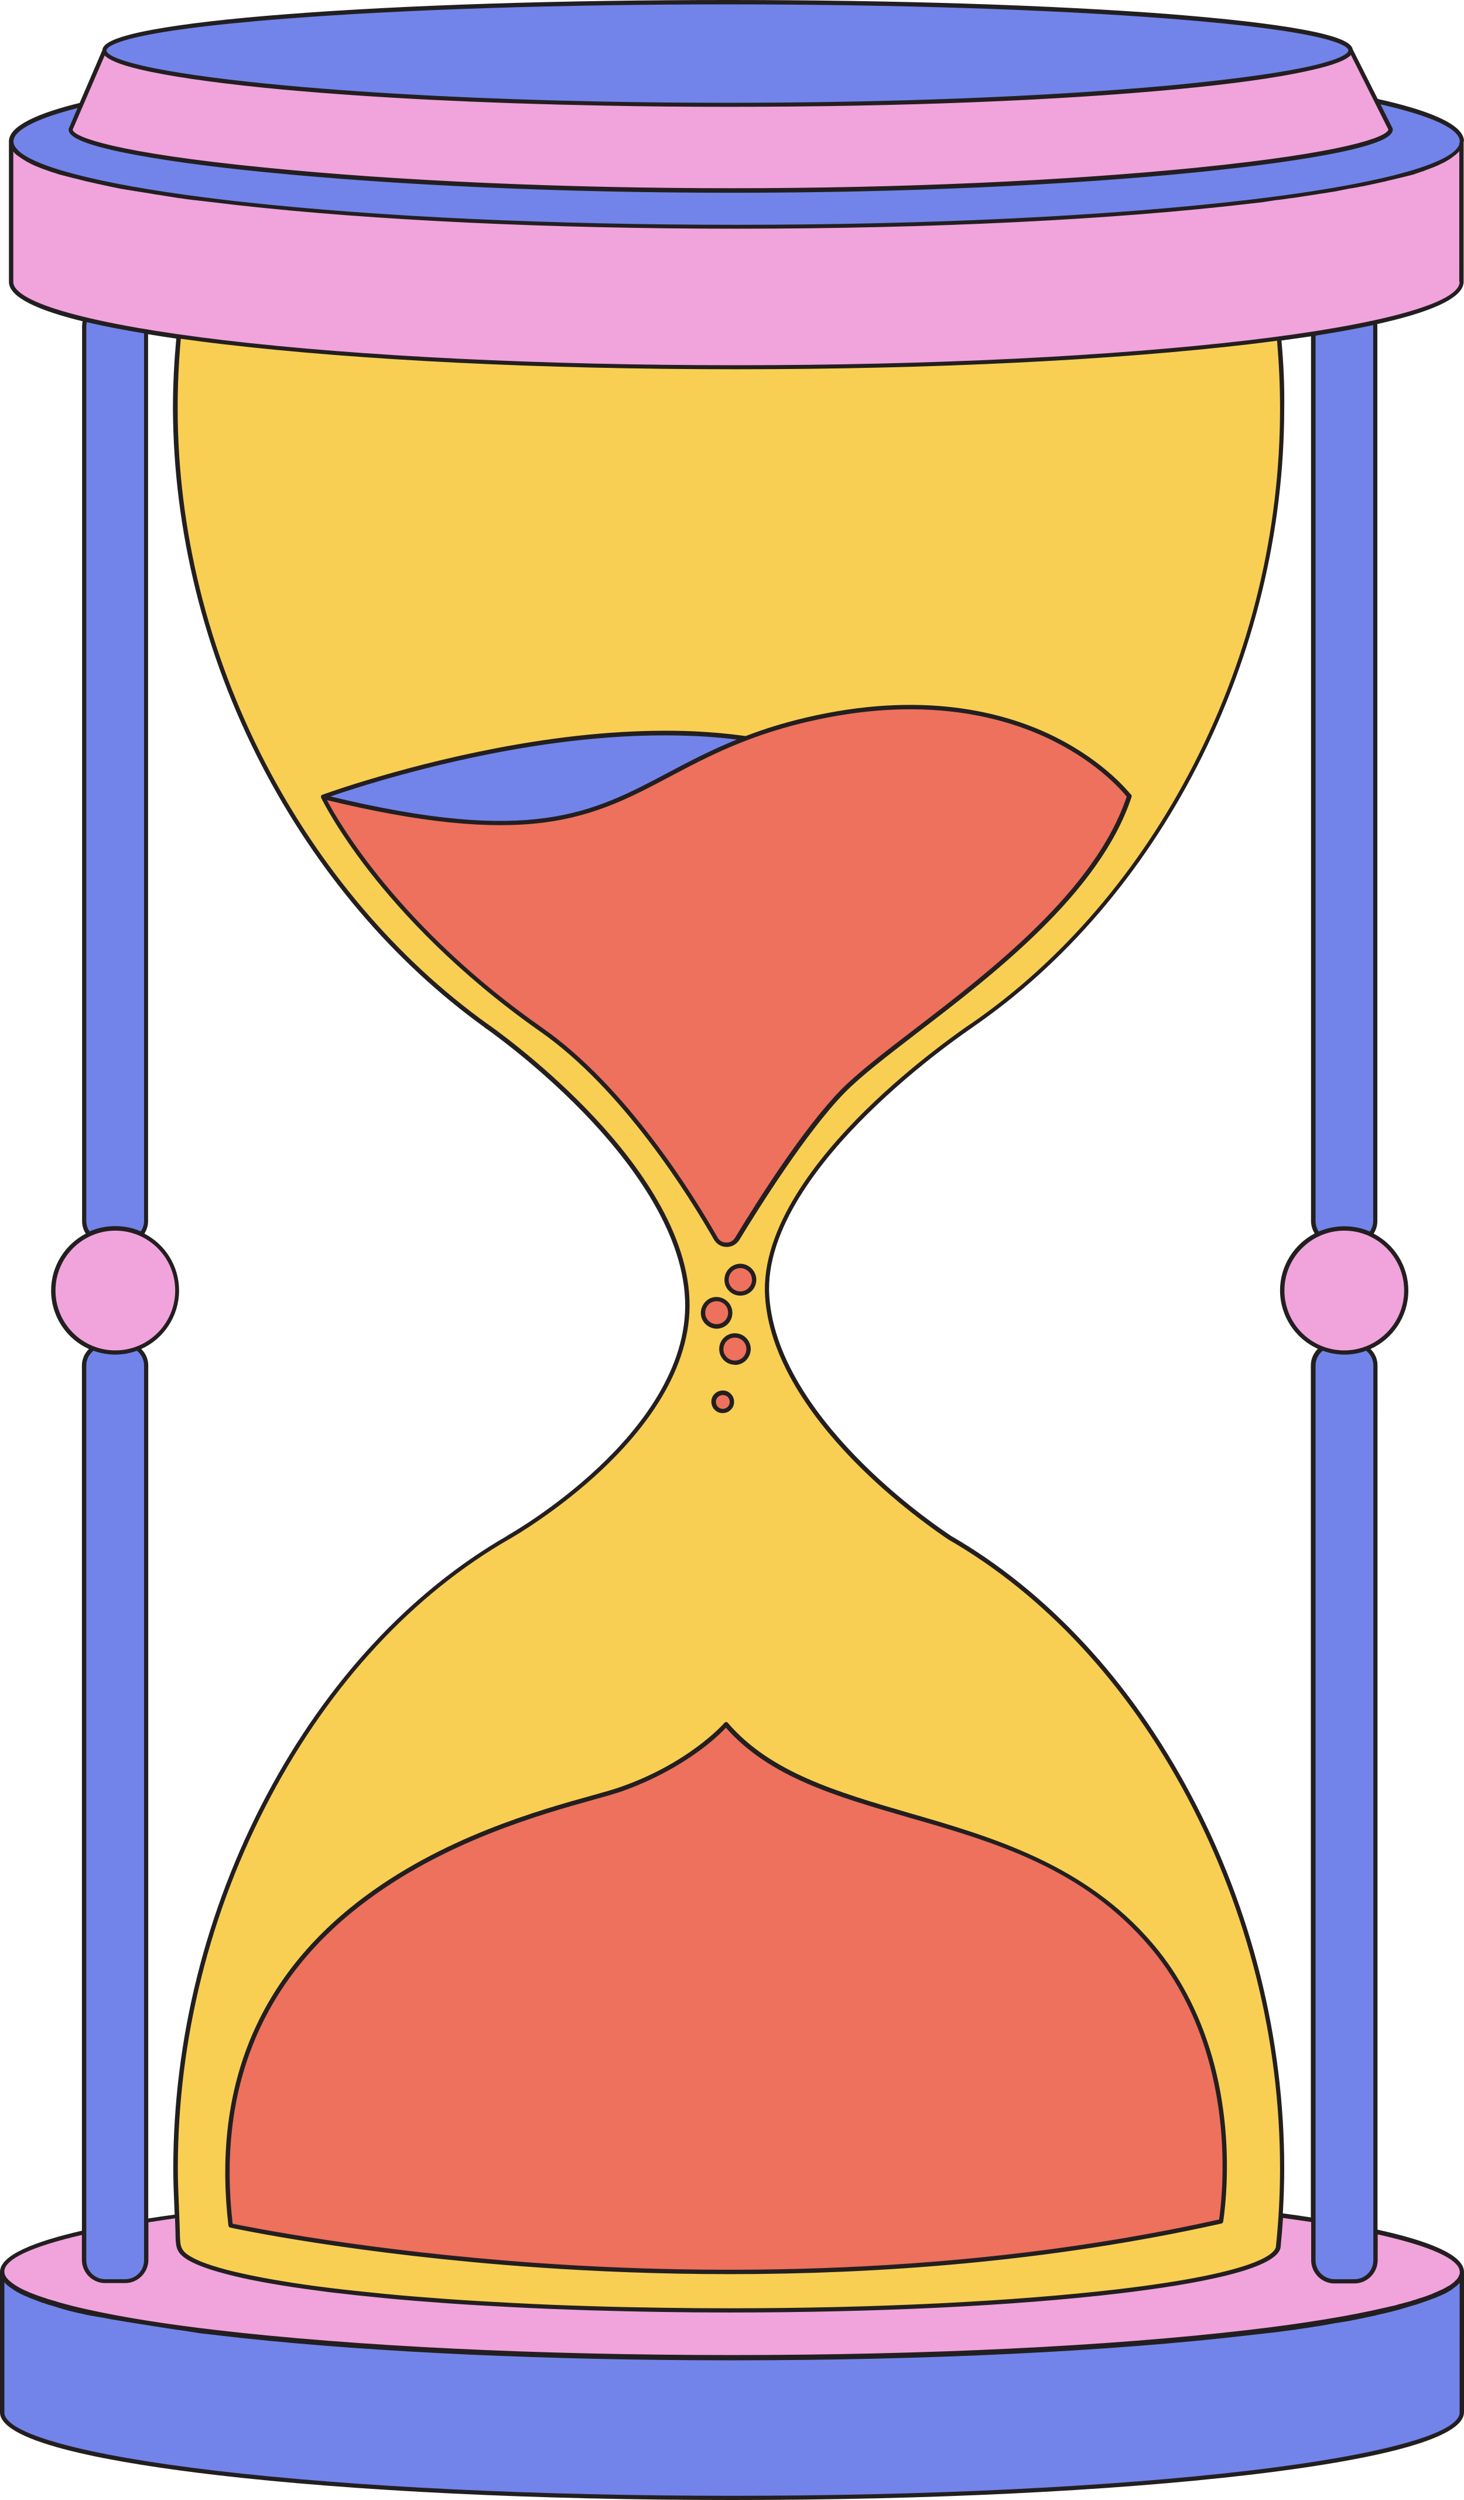
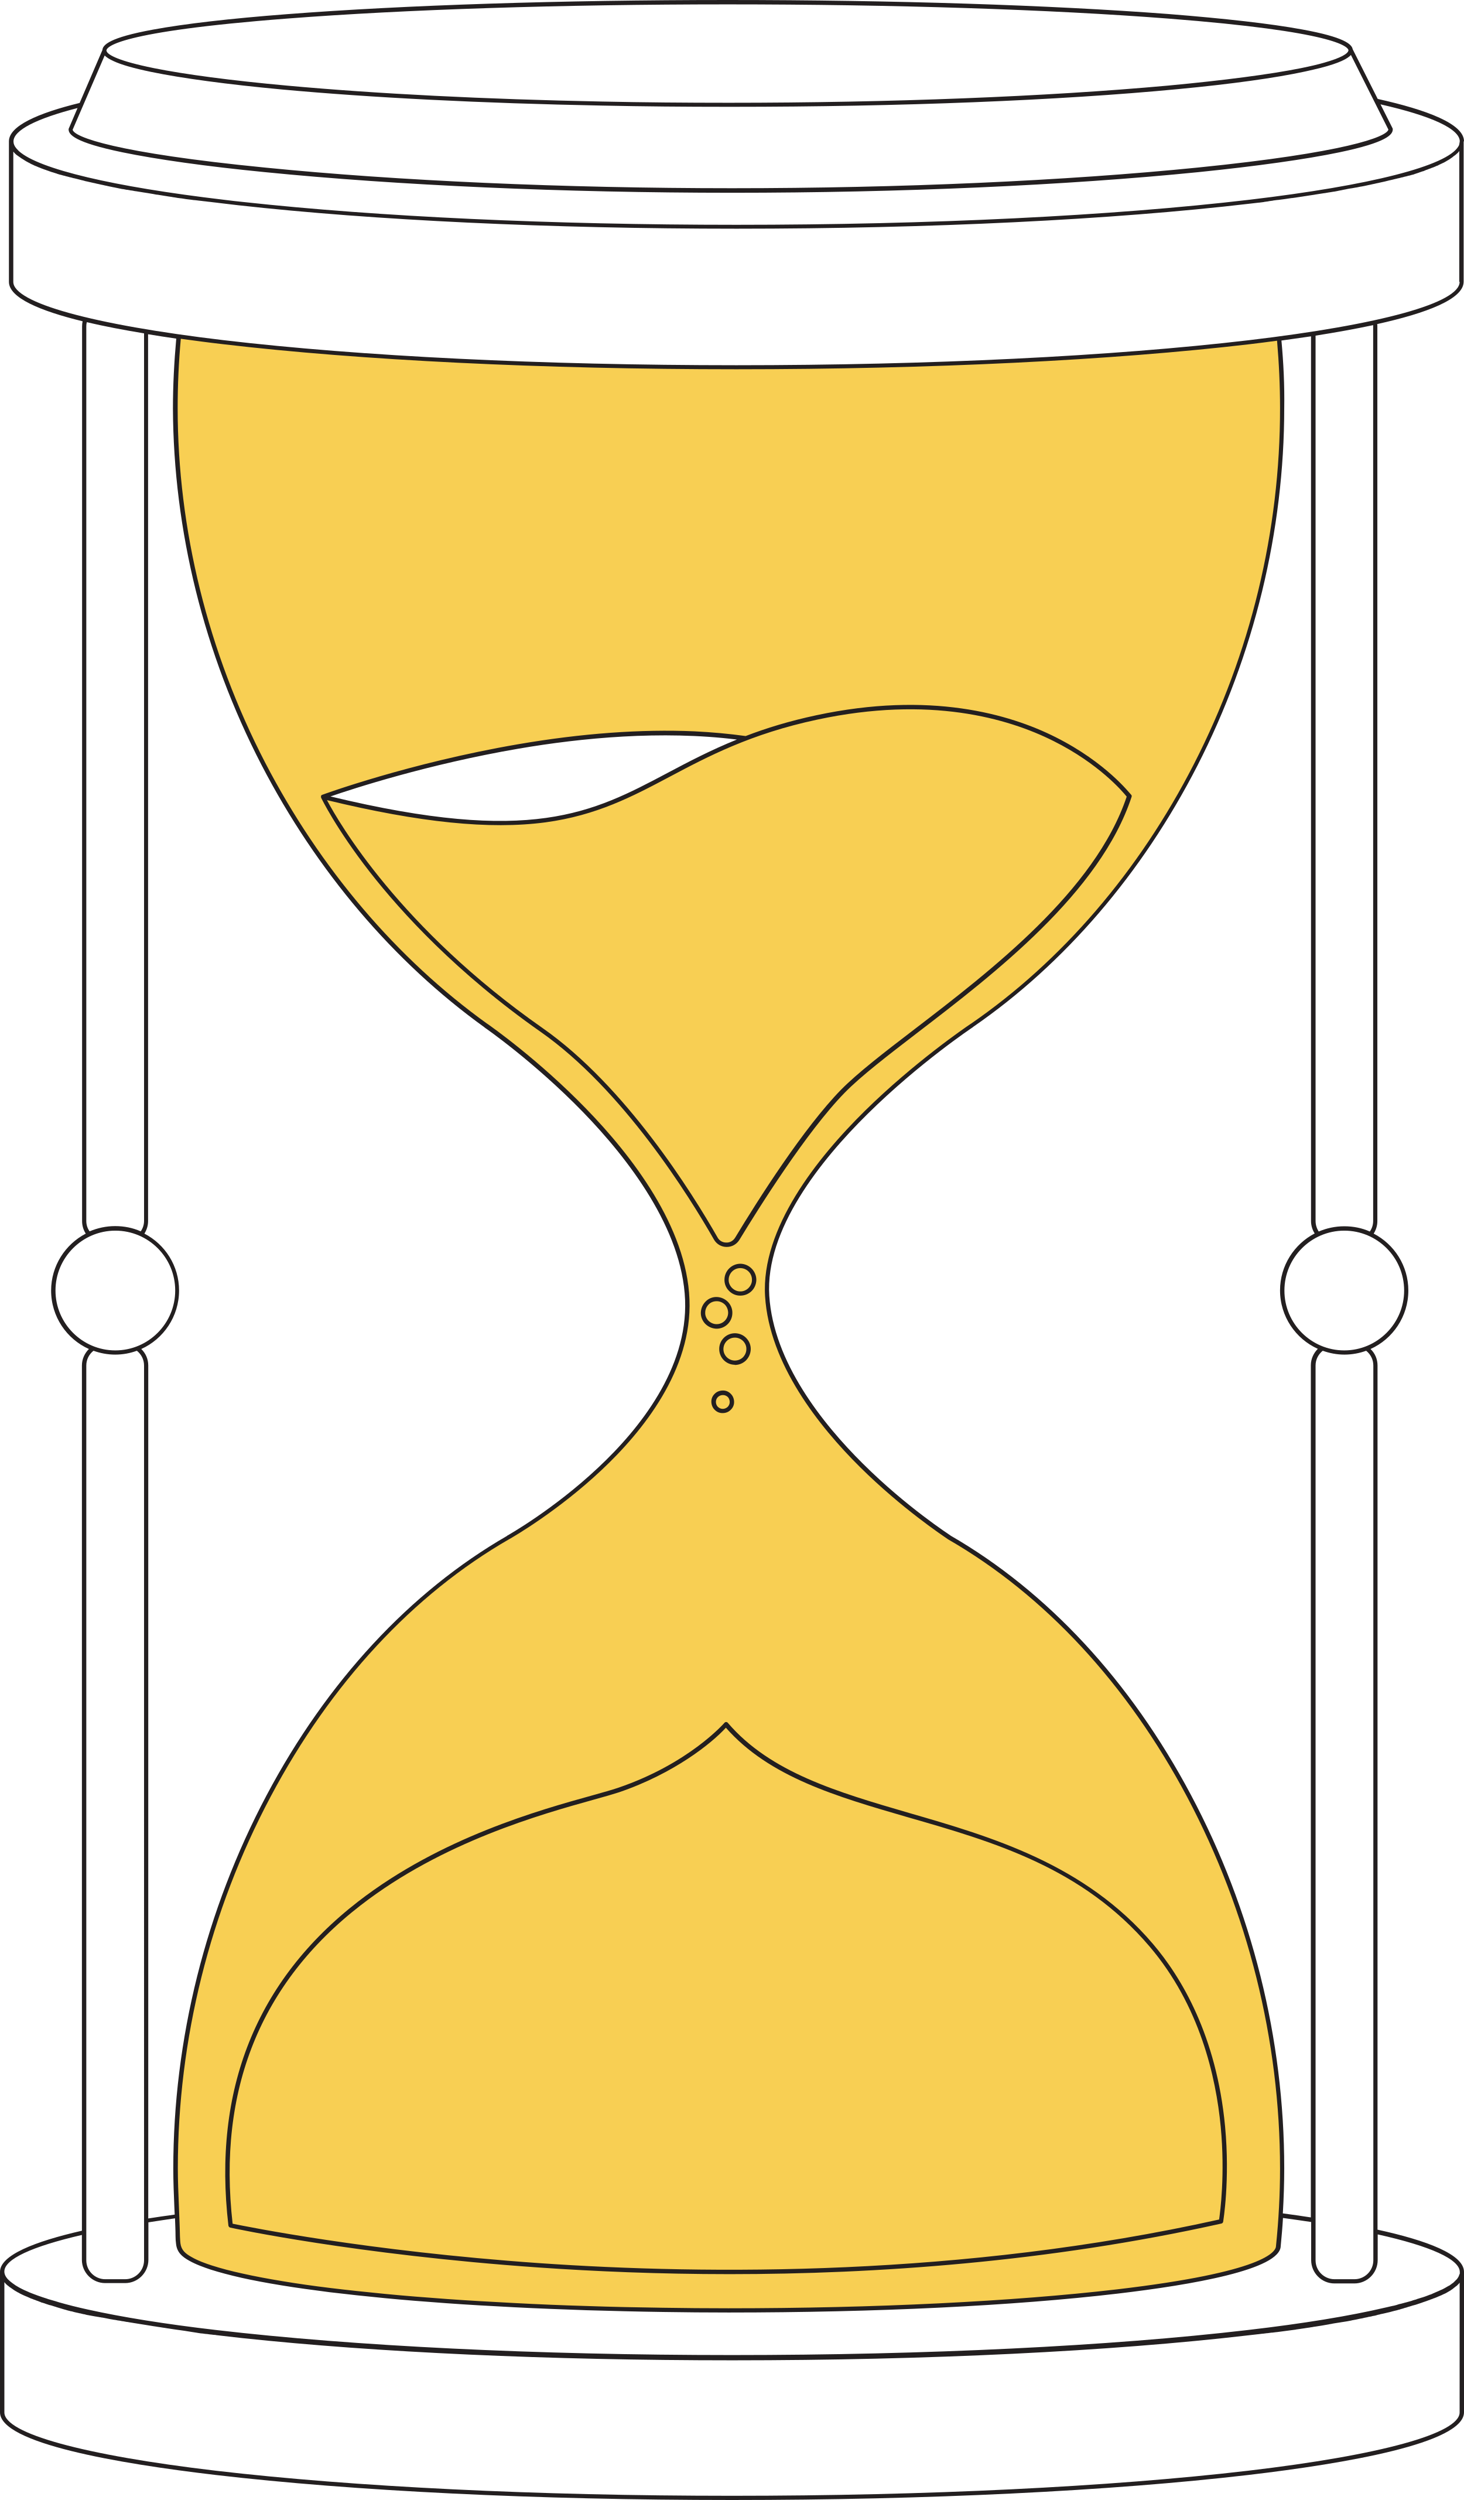
<svg xmlns="http://www.w3.org/2000/svg" height="1427.9" preserveAspectRatio="xMidYMid meet" version="1.0" viewBox="-0.0 0.0 836.4 1427.9" width="836.4" zoomAndPan="magnify">
  <g id="change1_1">
-     <path d="M771.7,28.7c0,15.2-159.4,31.1-356,31.1s-356-15.9-356-31.1c0-15.2,159.4-27.5,356-27.5 S771.7,13.6,771.7,28.7z M786.3,57.7l8.1,16.2c0,15.2-168,35-376.3,35c-208.3,0-377.9-19.8-377.9-35l6.1-14.1 c-25.6,6.4-40,13.5-40,21c0,27,185.5,48.9,414.4,48.9s414.4-21.9,414.4-48.9C835.2,72.4,817.5,64.6,786.3,57.7z M418.2,1346.5 c-230.3,0-417-21.9-417-48.9l0,0l0,0v80.2c0,27,186.7,48.9,417,48.9c230.3,0,417-21.9,417-48.9v-80.2 C835.2,1324.7,648.5,1346.5,418.2,1346.5z M71.5,1303H60.1c-6.6,0-12-5.4-12-12V779.9c0-6.6,5.4-12,12-12h11.4c6.6,0,12,5.4,12,12 V1291C83.6,1297.6,78.2,1303,71.5,1303z M773.8,1303h-11.4c-6.6,0-12-5.4-12-12V779.9c0-6.6,5.4-12,12-12h11.4c6.6,0,12,5.4,12,12 V1291C785.8,1297.6,780.4,1303,773.8,1303z M184.4,455.2L184.4,455.2c0,0,132.1-49,241.7-33.4C352.4,450,338.8,493.2,184.4,455.2 L184.4,455.2z M83.6,189.4v508c0,6.6-5.4,12-12,12H60.1c-6.6,0-12-5.4-12-12V186.3c0-1.3,0.2-2.6,0.6-3.8 C58.8,184.9,70.4,187.2,83.6,189.4z M785.6,184.2c0.1,0.7,0.2,1.4,0.2,2.2v511.1c0,6.6-5.4,12-12,12h-11.4c-6.6,0-12-5.4-12-12 V190.6C763.4,188.6,775.3,186.4,785.6,184.2z" fill="#7284EA" />
-   </g>
+     </g>
  <g id="change2_1">
    <path d="M732.7,233.2c0-13.4-0.6-26.7-1.9-39.8c-75.9,10.1-186.7,16.4-310,16.4c-128,0-242.5-6.8-318.5-17.6 c-1.3,13.4-2,27.1-2,40.9c0,145.3,74.7,279,177.3,352.7h0c0,0,111.9,76.9,115.1,156.6c3,76.8-102.2,135.8-102.2,135.8h0 c-111.9,64.4-190.1,209.4-190.1,360.5c0,14.3,0.7,28.4,2.1,42.3c-0.3,0.6-0.4,1.2-0.4,1.9c0,20.3,140.7,36.8,314.2,36.8 c173.5,0,314.2-16.5,314.2-36.8c1.5-14.5,2.3-29.2,2.3-44.2c0-151.1-78.2-296-190.1-360.5h0c0,0-99.4-63.9-104.1-137.8 c-4.7-73.9,116.9-154.5,116.9-154.5h0C659.9,513.9,732.7,378.4,732.7,233.2z M184.4,455.2L184.4,455.2c0,0,132.1-49,241.7-33.4 C352.4,450,338.8,493.2,184.4,455.2z" fill="#F8CF53" />
  </g>
  <g id="change3_1">
-     <path d="M466.8,409.8c107.2-23,161.9,26.8,175.1,41.2c2,2.2,2.7,5.4,1.6,8.2c-27.4,73.4-129.3,130.5-162.1,164 c-21.2,21.7-47.2,62.7-59.6,83c-3.2,5.2-10.8,5.1-13.8-0.2c-14.7-25.5-52.3-85.3-98.7-117.8c-92.6-64.8-124.9-133.1-124.9-133.1 C363.4,499.2,353.1,434.2,466.8,409.8z M131.8,1271.1c0,0,280.8,61.4,565.8-2.3c0,0,16.1-91.9-39.8-157.7 c-71.8-84.4-189.8-64-242.9-126.2c0,0-20.1,23.5-61.6,37.6C317.3,1034.6,108.4,1071.4,131.8,1271.1z M423.1,723.1 c-4.4-0.1-8,3.4-8.1,7.7c-0.1,4.4,3.4,8,7.7,8.1c4.4,0.1,8-3.4,8.1-7.7C430.9,726.8,427.5,723.2,423.1,723.1z M409.6,742 c-4.3-0.1-7.9,3.3-8,7.6c-0.1,4.3,3.3,7.9,7.6,8c4.3,0.1,7.9-3.3,8-7.6C417.3,745.7,413.9,742.1,409.6,742z M420,762.8 c-4.3-0.1-7.9,3.3-8,7.6c-0.1,4.3,3.3,7.9,7.6,8c4.3,0.1,7.9-3.3,8-7.6C427.7,766.5,424.3,762.9,420,762.8z M413,795.5 c-2.9-0.1-5.3,2.2-5.4,5.1c-0.1,2.9,2.2,5.3,5.1,5.4c2.9,0.1,5.3-2.2,5.4-5.1C418.2,797.9,415.9,795.5,413,795.5z" fill="#ED715C" />
-   </g>
+     </g>
  <g id="change4_1">
-     <path d="M771.7,28.5l22.8,45.3c0,15.2-168,35-376.3,35c-208.3,0-377.9-19.8-377.9-35l19.4-45.1 c0.7,14.9,150.2,31.1,358.5,31.1C626.4,59.8,771.2,43.4,771.7,28.5z M785.8,1274.6v16.4c0,6.6-5.4,12-12,12h-11.4 c-6.6,0-12-5.4-12-12v-22.9c-5.9-0.9-12.1-1.8-18.5-2.7c-0.4,5.8-0.8,11.6-1.4,17.4c0,20.3-140.7,36.8-314.2,36.8 c-173.5,0-314.2-16.5-314.2-36.8c0-0.6,0.1-1.2,0.4-1.9c-0.5-5-0.9-10-1.2-15.1c-6.1,0.8-12,1.7-17.7,2.6v22.5c0,6.6-5.4,12-12,12 H60.1c-6.6,0-12-5.4-12-12v-15.9c-29.9,6.7-46.8,14.4-46.8,22.5c0,27,186.7,48.9,417,48.9s417-21.9,417-48.9 C835.2,1289.3,817.3,1281.5,785.8,1274.6z M420.8,129.6c-228.9,0-414.4-21.9-414.4-48.9l0,0l0,0V161c0,27,185.5,48.9,414.4,48.9 c228.9,0,414.4-21.9,414.4-48.9V80.8C835.2,107.7,649.6,129.6,420.8,129.6z M65.8,701.6c-19.6,0-35.4,15.9-35.4,35.4 c0,19.6,15.9,35.4,35.4,35.4s35.4-15.9,35.4-35.4C101.2,717.5,85.4,701.6,65.8,701.6z M768.1,701.6c-19.6,0-35.4,15.9-35.4,35.4 c0,19.6,15.9,35.4,35.4,35.4c19.6,0,35.4-15.9,35.4-35.4C803.5,717.5,787.6,701.6,768.1,701.6z" fill="#F1A3DC" />
-   </g>
+     </g>
  <g id="change5_1">
    <path d="M603.2,421.1c-26.6-13.4-72-26.4-136.7-12.6c-15.5,3.3-28.8,7.4-40.5,11.9c-9.4-1.3-19.1-2.2-29.3-2.7 c-30.3-1.3-64.2,1.1-100.8,7.4C233.6,435.8,184.5,453.8,184,454c-0.1,0-0.1,0.1-0.2,0.1c0,0-0.1,0-0.1,0.1c-0.1,0.1-0.2,0.1-0.2,0.2 c0,0,0,0,0,0c0,0,0,0,0,0.1c-0.1,0.1-0.1,0.1-0.1,0.2c0,0,0,0.1,0,0.1c0,0.1,0,0.1,0,0.2c0,0,0,0,0,0c0,0,0,0.1,0,0.1 c0,0.1,0,0.1,0,0.2c0,0,0,0.1,0,0.1c0,0.1,0,0.1,0.1,0.2c0,0,0,0,0,0.1c0.1,0.2,8.4,17.5,27.9,42.5c18,23,49.5,57.5,97.4,91.1 c47,32.9,85,94,99.1,118.7c1.5,2.6,4.2,4.2,7.2,4.2c0,0,0.1,0,0.1,0c3,0,5.6-1.5,7.2-4c10.8-17.8,38.3-61.7,60.2-84.1 c9.3-9.5,24.3-21,41.6-34.3c44-33.7,104.3-80,122.3-134.7c0.1-0.4,0.1-0.8-0.2-1.1C645.5,453.3,632.2,435.7,603.2,421.1z M296.3,427.6c36.2-6.2,81.6-10.5,124.7-5.2c-15.1,6.1-27.8,12.8-39.5,19c-43.4,23-77.8,41.2-192.7,13.5 C201.6,450.5,244.4,436.5,296.3,427.6z M522.4,587.9c-17.4,13.3-32.4,24.9-41.9,34.5c-21.3,21.8-47.1,62.3-60.5,84.5 c-1.1,1.8-3,2.9-5.1,2.8c-2.1,0-4-1.1-5-3c-14.2-24.9-52.4-86.3-99.9-119.5c-81.5-57-116.5-117.5-123.2-130.2 c53.3,12.9,93,16.9,124.8,12.7c29.4-4,49.6-14.7,71.1-26.1c21.7-11.5,46.2-24.5,84.3-32.6c64-13.7,108.7-0.9,135,12.3 c25.8,12.9,39.3,28.7,41.7,31.7C625.7,508.7,566,554.5,522.4,587.9z M836.4,80.7c0-9.9-21-17.9-49.3-24.2l-14.3-28.4 c-0.5-2.8-4.7-6.9-29-11.3c-18-3.3-43.7-6.2-76.4-8.8C600.2,2.9,510.8,0,415.7,0S231.1,2.9,163.9,8.1c-32.7,2.5-58.4,5.5-76.4,8.8 c-25.2,4.6-28.8,8.8-29,11.7l-13,30.2C21.8,64.6,5.1,71.9,5.1,80.7V161c0,9,17.5,16.5,42.1,22.5c-0.2,0.9-0.3,1.9-0.3,2.9v511.1 c0,2.6,0.8,5.1,2.1,7.1c-11.7,6.1-19.8,18.4-19.8,32.5c0,14.9,8.9,27.7,21.6,33.4c-2.4,2.4-4,5.7-4,9.4v494.2 c-27.1,6.2-46.8,14-46.8,23.5v80.2c0,17.7,67,29.2,123.2,35.8c78.8,9.2,183.6,14.3,295,14.3s216.2-5.1,295-14.3 c56.2-6.6,123.2-18.2,123.2-35.8v-80.2c0,0,0,0,0,0c0,0,0,0,0,0c0-9.9-21-17.9-49.4-24.1V779.9c0-3.7-1.5-7-4-9.4 c12.7-5.7,21.6-18.6,21.6-33.4c0-14.1-8-26.4-19.8-32.5c1.3-2.1,2.1-4.5,2.1-7.1V186.3c0-0.4,0-0.8-0.1-1.2 c28.4-6.3,49.4-14.3,49.4-24.2V80.7C836.4,80.8,836.4,80.8,836.4,80.7C836.4,80.7,836.4,80.7,836.4,80.7z M164.1,10.6 c67.2-5.2,156.6-8.1,251.6-8.1s184.4,2.9,251.6,8.1c95.8,7.4,102.8,16.1,103.1,18.1c-0.2,2-4.4,4.4-13.9,7.1c-3.4,1-7.7,2-13.1,3.1 c-17.9,3.6-44.2,7-76.2,10c-69.4,6.3-158.5,9.8-250.8,9.8c-24.6,0-48.9-0.2-72.5-0.7c-66.3-1.3-128.5-4.4-179.9-9.1 c-31.9-2.9-58.3-6.4-76.2-10c-20.2-4.1-25.4-7.4-26.6-9.1c-0.2-0.3-0.4-0.7-0.4-1C61,26.9,66.5,18.1,164.1,10.6z M59.8,31.7 c1,1,2.6,2.1,5.3,3.3c4.1,1.9,10.8,3.9,21.4,6.1c17.5,3.6,43.3,7.1,74.5,10c51,4.7,114.3,7.9,183,9.2c23.5,0.5,47.5,0.7,71.7,0.7 c0.3,0,0.5,0,0.8,0c0.6,0,1.1,0,1.7,0c96.4,0,186.9-3.6,254.8-10.1c30.6-2.9,55.8-6.4,72.8-10.1c3.2-0.7,6.1-1.4,8.6-2 c10.9-2.8,15.5-5.3,17.4-7.4l21.4,42.6c-0.9,4.2-24.6,13.2-108.9,21.7c-75.6,7.6-170.1,11.8-266.1,11.8 c-96.1,0-190.9-4.2-266.9-11.8C66.1,87.3,42.3,78.3,41.5,74.1L59.8,31.7z M31.7,737.1c0-18.8,15.3-34.2,34.2-34.2 s34.2,15.3,34.2,34.2c0,18.8-15.3,34.2-34.2,34.2S31.7,755.9,31.7,737.1z M49.3,697.4V186.3c0-0.8,0.1-1.6,0.3-2.3 c10,2.4,21.2,4.5,32.7,6.4v506.9c0,2.2-0.7,4.3-1.9,6c-4.5-2-9.4-3-14.6-3c-5.2,0-10.1,1.1-14.6,3C50,701.7,49.3,699.6,49.3,697.4z M149.4,436.9c31.5,60.7,75.5,112.5,127.3,149.8c0.1,0.1,0.1,0.1,0.2,0.2c0.3,0.2,28.2,19.5,56.2,48.3 c25.7,26.5,56.7,66.6,58.3,107.3c1.5,39.2-26.1,73.7-49.6,95.7c-25.5,24-51.8,38.8-52,38.9c-0.1,0-0.1,0.1-0.2,0.2 c-55.3,31.9-102.8,83.1-137.3,148.1c-34.8,65.6-53.3,139.4-53.3,213.3c0,7.2,0.3,14.5,0.6,21.6c0.1,1.5,0.1,3,0.2,4.6 c-5.1,0.7-10.1,1.4-15.1,2.2V779.9c0-3.7-1.5-7-4-9.4c12.7-5.7,21.6-18.6,21.6-33.4c0-14.1-8-26.4-19.8-32.5 c1.3-2.1,2.1-4.5,2.1-7.1V190.9c5.3,0.9,10.7,1.7,16.1,2.5c-1.2,13.3-1.9,26.7-1.9,39.9C99.1,302.9,116.5,373.4,149.4,436.9z M732.1,194.5c5.6-0.8,11.3-1.6,16.9-2.4v505.3c0,2.6,0.8,5.1,2.1,7.1c-11.7,6.1-19.8,18.4-19.8,32.5c0,14.9,8.9,27.7,21.6,33.4 c-2.4,2.4-4,5.7-4,9.4v486.7c-5.3-0.8-10.6-1.6-16-2.3c0.5-8.6,0.8-17.2,0.8-25.7c0-73.9-18.4-147.7-53.3-213.3 c-34.5-65-82-116.2-137.3-148.1c0,0-0.1-0.1-0.1-0.1c-0.2-0.2-25.1-16.2-50.1-41.1c-23-22.8-51-58-53.4-95.8 c-2.4-37.7,29.3-77.4,56.3-104c29.4-29,59.7-49.2,60-49.4c0.1,0,0.1-0.1,0.2-0.2c52.2-36,96.5-87.6,128.1-149.2 c32.4-63.3,49.6-134,49.6-204.4C733.9,220.3,733.3,207.4,732.1,194.5z M682.1,436.4c-31.4,61.3-75.5,112.6-127.5,148.4 c-0.1,0-0.1,0.1-0.2,0.1c-2.8,1.9-31.9,21.7-60.2,49.5c-27.4,27-59.5,67.3-57.1,106c2.4,38.6,30.8,74.3,54.2,97.5 c23.9,23.7,47.6,39.4,50.2,41.2c0.1,0.1,0.2,0.1,0.3,0.2c55,31.7,102.2,82.6,136.5,147.2c34.6,65.3,53,138.6,53,212.2 c0,14.6-0.8,29.4-2.3,44c0,0,0,0.1,0,0.1c0,3.3-6.6,14.9-90.9,24.8c-59.3,6.9-138.1,10.8-222,10.8c-12.5,0-25-0.1-37.3-0.3 c-14.7-0.2-29.4-0.5-43.7-1c-14.1-0.4-28-1-41.3-1.7c-13.2-0.7-26.2-1.4-38.5-2.3c-12.4-0.9-23.9-1.8-35.2-2.9 c-11.3-1.1-21.6-2.2-31.5-3.4c-9.9-1.2-18.9-2.5-27.3-3.9c-8.5-1.4-15.9-2.8-22.6-4.3c-6.9-1.5-12.5-3-17.5-4.6 c-3.7-1.2-8-2.7-11.8-4.9c-3.6-2-5.8-4-6.3-7.7c-0.2-1.4-0.2-2.8-0.3-4.2c-0.1-5.8-0.4-11.7-0.6-17.3c-0.3-7-0.6-14.3-0.6-21.5 c0-73.5,18.3-146.9,53-212.2c34.3-64.7,81.5-115.6,136.5-147.2c0.1,0,0.1-0.1,0.2-0.1c2.8-1.6,27.8-16.2,52.2-39.1 c23.9-22.4,52-57.5,50.4-97.6c-1.6-41.5-33-82.2-59.1-109c-26.8-27.6-53.6-46.5-56.3-48.4c0,0-0.1-0.1-0.2-0.1 c-51.6-37.1-95.4-88.6-126.8-149.1c-32.7-63.2-50-133.2-50-202.6c0-13.1,0.6-26.3,1.8-39.5c8.1,1.1,16.3,2.2,24.2,3.1 c78.3,9.2,182.4,14.3,293.2,14.3c110.7,0,214.9-5.1,293.2-14.3c5.2-0.6,10.4-1.3,15.7-2c1.1,12.8,1.7,25.7,1.7,38.4 C731.4,303.2,714.4,373.4,682.1,436.4z M49.3,779.9c0-3.4,1.6-6.4,4.1-8.4c3.9,1.4,8.1,2.2,12.4,2.2c4.4,0,8.6-0.8,12.4-2.2 c2.5,2,4.1,5,4.1,8.4V1291c0,5.9-4.8,10.8-10.8,10.8H60.1c-5.9,0-10.8-4.8-10.8-10.8V779.9z M833.9,1377.9c0,12-45.2,24.4-121,33.3 c-78.7,9.2-183.4,14.3-294.7,14.3s-216-5.1-294.7-14.3c-75.8-8.9-121-21.3-121-33.3v-74.4c0.1,0.1,0.2,0.2,0.3,0.3 c0.1,0.1,0.2,0.2,0.2,0.3c0.2,0.2,0.4,0.4,0.5,0.5c0.1,0.1,0.1,0.1,0.2,0.2c0.3,0.2,0.5,0.5,0.8,0.7c0.1,0,0.1,0.1,0.2,0.1 c0.2,0.2,0.5,0.4,0.7,0.6c0.1,0.1,0.2,0.2,0.3,0.2c0.2,0.1,0.4,0.3,0.6,0.4c0.1,0.1,0.3,0.2,0.4,0.3c0.2,0.1,0.4,0.3,0.6,0.4 c0.1,0.1,0.3,0.2,0.4,0.3c0.2,0.1,0.4,0.3,0.6,0.4c0.2,0.1,0.3,0.2,0.5,0.3c0.2,0.1,0.5,0.3,0.7,0.4c0.2,0.1,0.3,0.2,0.5,0.3 c0.3,0.1,0.5,0.3,0.8,0.4c0.2,0.1,0.3,0.2,0.5,0.3c0.3,0.2,0.6,0.3,1,0.5c0.1,0.1,0.2,0.1,0.4,0.2c0.4,0.2,0.9,0.4,1.3,0.6 c0.2,0.1,0.3,0.1,0.5,0.2c0.3,0.1,0.6,0.3,1,0.4c0.2,0.1,0.4,0.2,0.6,0.3c0.3,0.1,0.6,0.2,0.9,0.4c0.2,0.1,0.4,0.2,0.7,0.3 c0.3,0.1,0.6,0.2,0.9,0.3c0.2,0.1,0.5,0.2,0.7,0.3c0.3,0.1,0.6,0.2,0.9,0.3c0.2,0.1,0.5,0.2,0.7,0.3c0.3,0.1,0.6,0.2,0.9,0.3 c0.2,0.1,0.5,0.2,0.7,0.3c0.3,0.1,0.7,0.2,1,0.4c0.2,0.1,0.5,0.2,0.7,0.2c0.4,0.1,0.9,0.3,1.3,0.4c0.2,0.1,0.3,0.1,0.5,0.2 c0.6,0.2,1.2,0.4,1.8,0.6c0.3,0.1,0.5,0.2,0.8,0.2c0.4,0.1,0.7,0.2,1.1,0.3c0.3,0.1,0.6,0.2,0.9,0.3c0.3,0.1,0.7,0.2,1,0.3 c0.3,0.1,0.6,0.2,0.9,0.3c0.3,0.1,0.7,0.2,1,0.3c0.3,0.1,0.6,0.2,1,0.3c0.3,0.1,0.7,0.2,1,0.3c0.3,0.1,0.7,0.2,1,0.3 c0.4,0.1,0.7,0.2,1.1,0.3c0.3,0.1,0.6,0.2,1,0.3c0.4,0.1,0.8,0.2,1.2,0.3c0.3,0.1,0.6,0.2,0.9,0.2c0.5,0.1,1,0.2,1.5,0.4 c0.4,0.1,0.9,0.2,1.3,0.3c0.5,0.1,0.9,0.2,1.4,0.3c0.3,0.1,0.7,0.2,1,0.2c0.4,0.1,0.8,0.2,1.2,0.3c0.4,0.1,0.7,0.2,1.1,0.2 c0.4,0.1,0.8,0.2,1.1,0.3c0.4,0.1,0.8,0.2,1.1,0.2c0.4,0.1,0.8,0.2,1.1,0.2c0.4,0.1,0.8,0.2,1.1,0.2c0.4,0.1,0.8,0.2,1.1,0.2 c0.4,0.1,0.8,0.2,1.2,0.2c0.4,0.1,0.8,0.2,1.2,0.2c0.4,0.1,0.8,0.2,1.2,0.2c0.4,0.1,0.8,0.2,1.2,0.2c0.4,0.1,0.7,0.1,1.1,0.2 c0.5,0.1,1,0.2,1.5,0.3c0.7,0.1,1.3,0.3,2,0.4c0.4,0.1,0.8,0.1,1.2,0.2c0.4,0.1,0.9,0.2,1.3,0.2c0.4,0.1,0.8,0.1,1.1,0.2 c0.4,0.1,0.9,0.2,1.3,0.2c0.4,0.1,0.8,0.1,1.1,0.2c0.4,0.1,0.9,0.2,1.3,0.2c0.4,0.1,0.7,0.1,1.1,0.2c0.4,0.1,0.9,0.2,1.3,0.2 c0.4,0.1,0.8,0.1,1.1,0.2c0.4,0.1,0.9,0.1,1.3,0.2c0.4,0.1,0.8,0.1,1.2,0.2c0.4,0.1,0.8,0.1,1.3,0.2c0.4,0.1,0.8,0.1,1.2,0.2 c1.7,0.3,3.3,0.5,5,0.8c0.4,0.1,0.8,0.1,1.2,0.2c0.4,0.1,0.9,0.1,1.3,0.2c0.4,0.1,0.8,0.1,1.2,0.2c0.5,0.1,0.9,0.1,1.4,0.2 c0.4,0.1,0.8,0.1,1.2,0.2c0.5,0.1,0.9,0.1,1.4,0.2c0.4,0.1,0.8,0.1,1.2,0.2c0.5,0.1,0.9,0.1,1.4,0.2c0.4,0.1,0.8,0.1,1.2,0.2 c0.5,0.1,0.9,0.1,1.4,0.2c0.4,0.1,0.8,0.1,1.3,0.2c0.4,0.1,0.8,0.1,1.3,0.2c0.5,0.1,0.9,0.1,1.4,0.2c0.7,0.1,1.5,0.2,2.2,0.3 c0.5,0.1,0.9,0.1,1.4,0.2c0.5,0.1,0.9,0.1,1.4,0.2c0.4,0.1,0.8,0.1,1.2,0.2c0.4,0.1,0.9,0.1,1.3,0.2c0.4,0.1,0.8,0.1,1.2,0.2 c0.4,0.1,0.9,0.1,1.3,0.2c0.4,0.1,0.9,0.1,1.3,0.2c0.4,0.1,0.8,0.1,1.2,0.2c0.4,0.1,0.9,0.1,1.3,0.2c0.4,0,0.8,0.1,1.2,0.1 c0.5,0.1,0.9,0.1,1.4,0.2c0.4,0,0.8,0.1,1.2,0.1c0.5,0.1,1,0.1,1.4,0.2c0.4,0,0.7,0.1,1.1,0.1c0.7,0.1,1.3,0.2,2,0.2 c0.2,0,0.3,0,0.5,0.1c4.9,0.6,9.8,1.1,14.9,1.7c76.9,8.2,175.5,12.7,280.1,12.7c111.4,0,216.2-5.1,295-14.3c1.8-0.2,3.5-0.4,5.3-0.6 c0,0,0.1,0,0.1,0c0.8-0.1,1.6-0.2,2.4-0.3c0.1,0,0.2,0,0.3,0c0.8-0.1,1.5-0.2,2.3-0.3c0.1,0,0.2,0,0.3,0c0.8-0.1,1.5-0.2,2.3-0.3 c0.1,0,0.2,0,0.4,0c0.8-0.1,1.6-0.2,2.4-0.3c0.1,0,0.1,0,0.2,0c3.5-0.5,7.1-0.9,10.6-1.4c0.1,0,0.3,0,0.4-0.1 c0.7-0.1,1.5-0.2,2.2-0.3c0.2,0,0.4-0.1,0.6-0.1c0.7-0.1,1.4-0.2,2.1-0.3c0.2,0,0.4-0.1,0.6-0.1c0.7-0.1,1.4-0.2,2.1-0.3 c0.2,0,0.3,0,0.5-0.1c0.8-0.1,1.6-0.2,2.4-0.4c0.1,0,0.1,0,0.2,0c2.6-0.4,5.3-0.8,7.9-1.3c0.1,0,0.2,0,0.4-0.1 c0.7-0.1,1.4-0.2,2.2-0.4c0.2,0,0.4-0.1,0.6-0.1c0.6-0.1,1.3-0.2,1.9-0.3c0.2,0,0.5-0.1,0.7-0.1c0.6-0.1,1.2-0.2,1.8-0.3 c0.2,0,0.5-0.1,0.7-0.1c0.6-0.1,1.2-0.2,1.9-0.3c0.2,0,0.4-0.1,0.6-0.1c0.7-0.1,1.4-0.3,2.1-0.4c0.1,0,0.2,0,0.3-0.1 c1.7-0.3,3.3-0.6,5-1c0,0,0.1,0,0.1,0c0.8-0.1,1.5-0.3,2.3-0.5c0.2,0,0.4-0.1,0.5-0.1c0.6-0.1,1.2-0.2,1.8-0.4 c0.2,0,0.4-0.1,0.7-0.1c0.6-0.1,1.1-0.2,1.7-0.4c0.2,0,0.5-0.1,0.7-0.1c0.5-0.1,1.1-0.2,1.6-0.4c0.2-0.1,0.5-0.1,0.7-0.2 c0.6-0.1,1.1-0.2,1.6-0.4c0.2,0,0.4-0.1,0.6-0.1c0.6-0.1,1.2-0.3,1.8-0.4c0.1,0,0.3-0.1,0.4-0.1c1.5-0.3,3-0.7,4.4-1.1 c0.1,0,0.3-0.1,0.4-0.1c0.6-0.1,1.1-0.3,1.7-0.4c0.2-0.1,0.4-0.1,0.6-0.2c0.5-0.1,1-0.2,1.4-0.4c0.2-0.1,0.5-0.1,0.7-0.2 c0.4-0.1,0.9-0.2,1.3-0.4c0.2-0.1,0.5-0.1,0.7-0.2c0.4-0.1,0.9-0.2,1.3-0.4c0.2-0.1,0.4-0.1,0.7-0.2c0.4-0.1,0.9-0.3,1.3-0.4 c0.2-0.1,0.4-0.1,0.6-0.2c0.5-0.1,1-0.3,1.5-0.4c0.1,0,0.3-0.1,0.4-0.1c1.2-0.4,2.5-0.8,3.6-1.2c0.2-0.1,0.3-0.1,0.5-0.2 c0.4-0.1,0.8-0.3,1.2-0.4c0.2-0.1,0.4-0.1,0.6-0.2c0.4-0.1,0.7-0.3,1.1-0.4c0.2-0.1,0.4-0.2,0.6-0.2c0.3-0.1,0.7-0.3,1-0.4 c0.2-0.1,0.4-0.2,0.6-0.2c0.3-0.1,0.7-0.3,1-0.4c0.2-0.1,0.4-0.2,0.6-0.2c0.3-0.1,0.7-0.3,1-0.4c0.2-0.1,0.3-0.1,0.5-0.2 c0.4-0.2,0.7-0.3,1.1-0.5c0.1,0,0.2-0.1,0.3-0.1c0.5-0.2,0.9-0.4,1.4-0.6c0.1,0,0.1-0.1,0.2-0.1c0.4-0.2,0.7-0.4,1.1-0.5 c0.1-0.1,0.3-0.1,0.4-0.2c0.3-0.1,0.6-0.3,0.8-0.4c0.2-0.1,0.3-0.2,0.5-0.3c0.2-0.1,0.5-0.3,0.7-0.4c0.2-0.1,0.3-0.2,0.5-0.3 c0.2-0.1,0.5-0.3,0.7-0.4c0.1-0.1,0.3-0.2,0.4-0.3c0.2-0.1,0.4-0.3,0.6-0.4c0.1-0.1,0.3-0.2,0.4-0.3c0.2-0.2,0.4-0.3,0.6-0.5 c0.1-0.1,0.2-0.2,0.3-0.2c0.2-0.2,0.5-0.4,0.7-0.6c0.1,0,0.1-0.1,0.2-0.1c0.3-0.2,0.6-0.5,0.8-0.7c0.1-0.1,0.1-0.1,0.2-0.2 c0.2-0.2,0.4-0.4,0.5-0.5c0.1-0.1,0.2-0.2,0.2-0.3c0.1-0.1,0.2-0.2,0.3-0.3V1377.9z M787.1,1276.2c30.1,6.7,46.9,14.2,46.9,21.5 c0,0.1,0,0.2,0,0.3c0,0.1,0,0.2,0,0.3c0,0.1,0,0.2,0,0.2c0,0.1,0,0.2-0.1,0.3c0,0.1,0,0.1-0.1,0.2c0,0.1-0.1,0.2-0.1,0.3 c0,0.1-0.1,0.1-0.1,0.2c0,0.1-0.1,0.2-0.1,0.4c0,0.1-0.1,0.1-0.1,0.2c-0.1,0.1-0.1,0.2-0.2,0.4c0,0.1-0.1,0.1-0.1,0.2 c-0.1,0.1-0.2,0.3-0.3,0.4c0,0.1-0.1,0.1-0.1,0.2c-0.1,0.1-0.2,0.3-0.3,0.4c0,0-0.1,0.1-0.1,0.1c-0.1,0.1-0.2,0.3-0.4,0.4 c0,0-0.1,0.1-0.1,0.1c-0.1,0.1-0.3,0.3-0.4,0.4c0,0-0.1,0.1-0.1,0.1c-0.2,0.2-0.3,0.3-0.5,0.5c0,0-0.1,0.1-0.1,0.1 c-0.2,0.2-0.4,0.3-0.5,0.5c-0.1,0-0.1,0.1-0.2,0.1c-0.2,0.1-0.4,0.3-0.6,0.4c0,0-0.1,0.1-0.1,0.1c-0.2,0.2-0.4,0.3-0.7,0.5 c0,0-0.1,0-0.1,0.1c-0.2,0.2-0.5,0.3-0.8,0.5c0,0,0,0-0.1,0c-1.2,0.7-2.5,1.5-4,2.2c0,0,0,0-0.1,0c-1.1,0.5-2.3,1.1-3.6,1.6 c-0.1,0-0.1,0-0.2,0.1c-0.4,0.2-0.8,0.3-1.2,0.5c0,0-0.1,0-0.1,0.1c-0.4,0.2-0.8,0.3-1.3,0.5c0,0,0,0-0.1,0 c-0.9,0.4-1.9,0.7-2.9,1.1c-0.1,0-0.2,0.1-0.3,0.1c-0.4,0.1-0.8,0.3-1.2,0.4c-0.1,0-0.3,0.1-0.4,0.1c-0.4,0.1-0.8,0.3-1.3,0.4 c-0.2,0.1-0.4,0.1-0.6,0.2c-0.4,0.1-0.8,0.2-1.1,0.4c-0.2,0.1-0.5,0.1-0.7,0.2c-0.4,0.1-0.7,0.2-1.1,0.3c-0.2,0.1-0.4,0.1-0.5,0.2 c-0.4,0.1-0.8,0.3-1.3,0.4c-0.4,0.1-0.7,0.2-1.1,0.3c-0.2,0.1-0.5,0.1-0.7,0.2c-0.4,0.1-0.8,0.2-1.2,0.3c-0.2,0.1-0.5,0.1-0.7,0.2 c-0.5,0.1-1,0.3-1.5,0.4c-0.2,0-0.3,0.1-0.5,0.1c-0.5,0.1-0.9,0.2-1.4,0.4c-0.2,0.1-0.4,0.1-0.6,0.2c-0.5,0.1-1,0.3-1.5,0.4 c-0.2,0-0.4,0.1-0.6,0.1c-0.6,0.1-1.2,0.3-1.8,0.4c-0.1,0-0.3,0.1-0.4,0.1c-0.7,0.2-1.4,0.3-2.2,0.5c0,0,0,0,0,0 c-20,4.7-46.5,9.1-78.5,12.8c-78.7,9.2-183.4,14.3-294.7,14.3s-216-5.1-294.7-14.3c-29.3-3.4-54-7.4-73.3-11.7 c-6-1.3-11.5-2.7-16.4-4.1c-0.7-0.2-1.3-0.4-1.9-0.6c-1.5-0.4-3-0.9-4.5-1.3c-0.1,0-0.1,0-0.2-0.1c-3.9-1.2-7.4-2.5-10.4-3.7 c-0.1-0.1-0.3-0.1-0.4-0.2c-3.9-1.6-7-3.3-9.2-5c-0.5-0.4-1-0.8-1.4-1.1s-0.8-0.8-1.2-1.1c-1.4-1.5-2.1-3-2.1-4.5 c0-7.1,15.8-14.3,44.3-20.9v14.2c0,7.3,6,13.3,13.3,13.3h11.4c7.3,0,13.3-6,13.3-13.3v-21.4c4.9-0.8,10-1.5,15.2-2.3 c0.1,3.4,0.3,6.8,0.3,10.2c0,1.5,0.1,2.9,0.3,4.4c0.5,4.8,3.4,7.3,7.5,9.6c4.1,2.3,8.5,3.8,12.3,5.1c5.1,1.6,10.7,3.1,17.7,4.7 c6.8,1.5,14.2,2.9,22.8,4.3c8.5,1.4,17.4,2.6,27.4,3.9c10,1.2,20.3,2.3,31.6,3.4c11.3,1.1,22.8,2,35.3,2.9 c12.3,0.9,25.3,1.6,38.6,2.3c13.4,0.7,27.3,1.2,41.4,1.7c14.3,0.4,29,0.8,43.8,1c12.3,0.2,24.9,0.3,37.3,0.3 c84,0,162.9-3.8,222.3-10.8c42.4-5,92.9-13.7,93.1-27.2c0.5-5.3,1-10.7,1.3-16c5.6,0.8,10.9,1.5,16.1,2.3v21.8 c0,7.3,6,13.3,13.3,13.3h11.4c7.3,0,13.3-6,13.3-13.3V1276.2z M784.6,779.9V1291c0,5.9-4.8,10.8-10.8,10.8h-11.4 c-5.9,0-10.8-4.8-10.8-10.8V779.9c0-3.4,1.6-6.4,4.1-8.4c3.9,1.4,8.1,2.2,12.4,2.2s8.6-0.8,12.4-2.2 C783,773.5,784.6,776.5,784.6,779.9z M802.2,737.1c0,18.8-15.3,34.2-34.2,34.2s-34.2-15.3-34.2-34.2c0-18.8,15.3-34.2,34.2-34.2 S802.2,718.2,802.2,737.1z M751.6,697.4V191.7c11.4-1.8,22.6-3.8,32.9-6c0,0.2,0,0.4,0,0.6v511.1c0,2.2-0.7,4.3-1.9,6 c-4.5-2-9.4-3-14.6-3s-10.1,1.1-14.6,3C752.3,701.7,751.6,699.6,751.6,697.4z M833.9,161c0,12-45,24.4-120.3,33.3 c-78.2,9.2-182.2,14.3-292.9,14.3s-214.7-5.1-292.9-14.3C52.6,185.4,7.6,172.9,7.6,161V86.6c0.1,0.1,0.2,0.2,0.3,0.3 C8,87,8.1,87.1,8.1,87.2c0.2,0.2,0.3,0.3,0.5,0.5c0.1,0.1,0.2,0.2,0.2,0.2c0.3,0.2,0.5,0.5,0.8,0.7c0.1,0,0.1,0.1,0.2,0.1 c0.2,0.2,0.5,0.4,0.7,0.5c0.1,0.1,0.2,0.2,0.4,0.3c0.2,0.1,0.4,0.3,0.6,0.4c0.1,0.1,0.3,0.2,0.4,0.3c0.2,0.1,0.4,0.3,0.6,0.4 c0.2,0.1,0.3,0.2,0.5,0.3c0.2,0.1,0.4,0.2,0.6,0.4c0.2,0.1,0.3,0.2,0.5,0.3c0.2,0.1,0.4,0.2,0.6,0.4c0.2,0.1,0.4,0.2,0.6,0.3 c0.2,0.1,0.4,0.2,0.7,0.4c0.2,0.1,0.4,0.2,0.6,0.3c0.2,0.1,0.5,0.2,0.7,0.4c0.2,0.1,0.4,0.2,0.6,0.3c0.4,0.2,0.9,0.4,1.3,0.6 c0.2,0.1,0.4,0.2,0.6,0.3c0.3,0.1,0.5,0.2,0.8,0.3c0.2,0.1,0.5,0.2,0.7,0.3c0.2,0.1,0.5,0.2,0.7,0.3c0.3,0.1,0.5,0.2,0.8,0.3 c0.2,0.1,0.5,0.2,0.7,0.3c0.3,0.1,0.5,0.2,0.8,0.3c0.2,0.1,0.5,0.2,0.8,0.3c0.3,0.1,0.6,0.2,0.9,0.3c0.3,0.1,0.5,0.2,0.8,0.3 c0.3,0.1,0.6,0.2,0.9,0.3c0.3,0.1,0.5,0.2,0.8,0.3c0.3,0.1,0.6,0.2,0.9,0.3c0.2,0.1,0.5,0.2,0.7,0.2c0.7,0.2,1.4,0.5,2.2,0.7 c0.2,0.1,0.3,0.1,0.5,0.2c0.3,0.1,0.7,0.2,1,0.3c0.3,0.1,0.5,0.2,0.8,0.2c0.3,0.1,0.7,0.2,1.1,0.3c0.3,0.1,0.5,0.2,0.8,0.2 c0.4,0.1,0.7,0.2,1.1,0.3c0.3,0.1,0.6,0.2,0.8,0.2c0.4,0.1,0.7,0.2,1.1,0.3c0.3,0.1,0.6,0.2,0.9,0.2c0.4,0.1,0.8,0.2,1.1,0.3 c0.3,0.1,0.6,0.2,0.9,0.2c0.4,0.1,0.8,0.2,1.2,0.3c0.3,0.1,0.6,0.1,0.8,0.2c0.4,0.1,0.8,0.2,1.2,0.3c0.2,0.1,0.5,0.1,0.7,0.2 c0.9,0.2,1.8,0.4,2.7,0.7c0.2,0,0.4,0.1,0.6,0.1c0.4,0.1,0.9,0.2,1.3,0.3c0.3,0.1,0.6,0.1,0.9,0.2c0.4,0.1,0.8,0.2,1.3,0.3 c0.3,0.1,0.6,0.1,1,0.2c0.4,0.1,0.8,0.2,1.2,0.3c0.3,0.1,0.7,0.1,1,0.2c0.4,0.1,0.9,0.2,1.3,0.3c0.3,0.1,0.6,0.1,1,0.2 c0.4,0.1,0.9,0.2,1.3,0.3c0.3,0.1,0.7,0.1,1,0.2c0.4,0.1,0.9,0.2,1.3,0.3c0.3,0.1,0.7,0.1,1,0.2c0.5,0.1,0.9,0.2,1.4,0.3 c0.2,0,0.4,0.1,0.6,0.1c1,0.2,1.9,0.4,2.9,0.6c0.3,0.1,0.7,0.1,1,0.2c0.4,0.1,0.9,0.2,1.3,0.2c0.4,0.1,0.7,0.1,1.1,0.2 c0.4,0.1,0.8,0.2,1.3,0.2c0.4,0.1,0.8,0.1,1.2,0.2c0.4,0.1,0.8,0.2,1.3,0.2c0.4,0.1,0.8,0.1,1.1,0.2c0.4,0.1,0.9,0.2,1.3,0.2 c0.4,0.1,0.8,0.1,1.2,0.2c0.4,0.1,0.8,0.1,1.3,0.2c0.4,0.1,0.8,0.1,1.2,0.2c0.4,0.1,0.8,0.1,1.3,0.2c0.4,0.1,0.8,0.1,1.3,0.2 c0.4,0.1,0.8,0.1,1.2,0.2c0.8,0.1,1.6,0.3,2.4,0.4c0.3,0.1,0.7,0.1,1,0.2c0.5,0.1,1,0.2,1.5,0.2c0.4,0.1,0.8,0.1,1.2,0.2 c0.4,0.1,0.9,0.1,1.3,0.2c0.4,0.1,0.8,0.1,1.2,0.2c0.4,0.1,0.9,0.1,1.3,0.2c0.4,0.1,0.8,0.1,1.2,0.2c0.5,0.1,0.9,0.1,1.4,0.2 c0.4,0.1,0.8,0.1,1.1,0.2c0.5,0.1,1,0.1,1.4,0.2c0.4,0.1,0.7,0.1,1.1,0.2c0.5,0.1,1,0.1,1.5,0.2c0.3,0,0.7,0.1,1,0.1 c0.6,0.1,1.3,0.2,1.9,0.3c0.2,0,0.4,0.1,0.6,0.1c0.8,0.1,1.7,0.2,2.5,0.3c0.3,0,0.5,0.1,0.8,0.1c0.6,0.1,1.2,0.2,1.8,0.2 c0.3,0,0.6,0.1,0.9,0.1c0.5,0.1,1.1,0.1,1.6,0.2c0.3,0,0.7,0.1,1,0.1c0.5,0.1,1,0.1,1.6,0.2c0.3,0,0.7,0.1,1,0.1 c0.5,0.1,1,0.1,1.6,0.2c0.3,0,0.7,0.1,1,0.1c0.5,0.1,1.1,0.1,1.6,0.2c0.3,0,0.6,0.1,0.9,0.1c0.6,0.1,1.2,0.1,1.7,0.2 c0.3,0,0.5,0.1,0.8,0.1c0.8,0.1,1.7,0.2,2.5,0.3c2.8,0.3,5.6,0.7,8.5,1c77.3,8.6,177.9,13.4,284.7,13.4 c110.7,0,214.8-5.1,293.2-14.3c1.7-0.2,3.5-0.4,5.2-0.6c0.1,0,0.1,0,0.2,0c0.8-0.1,1.6-0.2,2.4-0.3c0.1,0,0.3,0,0.4-0.1 c0.7-0.1,1.5-0.2,2.2-0.3c0.1,0,0.3,0,0.4-0.1c0.7-0.1,1.5-0.2,2.2-0.3c0.1,0,0.3,0,0.4-0.1c0.8-0.1,1.5-0.2,2.3-0.3 c0.1,0,0.2,0,0.3,0c2.6-0.3,5.3-0.7,7.9-1.1c0.1,0,0.2,0,0.3,0c0.7-0.1,1.5-0.2,2.2-0.3c0.2,0,0.4-0.1,0.6-0.1 c0.7-0.1,1.3-0.2,2-0.3c0.2,0,0.4-0.1,0.7-0.1c0.6-0.1,1.3-0.2,1.9-0.3c0.2,0,0.5-0.1,0.7-0.1c0.6-0.1,1.3-0.2,1.9-0.3 c0.2,0,0.5-0.1,0.7-0.1c0.7-0.1,1.3-0.2,2-0.3c0.2,0,0.4-0.1,0.5-0.1c1.7-0.3,3.5-0.5,5.2-0.8c0.1,0,0.1,0,0.2,0 c0.8-0.1,1.5-0.3,2.3-0.4c0.2,0,0.5-0.1,0.7-0.1c0.6-0.1,1.2-0.2,1.8-0.3c0.3,0,0.6-0.1,0.8-0.1c0.5-0.1,1.1-0.2,1.6-0.3 c0.3-0.1,0.6-0.1,0.9-0.2c0.5-0.1,1.1-0.2,1.6-0.3c0.3-0.1,0.6-0.1,0.9-0.2c0.5-0.1,1.1-0.2,1.6-0.3c0.3-0.1,0.6-0.1,0.9-0.2 c0.6-0.1,1.1-0.2,1.7-0.3c0.3,0,0.5-0.1,0.8-0.1c0.7-0.1,1.5-0.3,2.2-0.4c0.1,0,0.1,0,0.2,0c0.8-0.2,1.6-0.3,2.4-0.5 c0.2,0,0.5-0.1,0.7-0.1c0.5-0.1,1.1-0.2,1.6-0.3c0.3-0.1,0.6-0.1,0.9-0.2c0.5-0.1,1-0.2,1.4-0.3c0.3-0.1,0.6-0.1,1-0.2 c0.4-0.1,0.9-0.2,1.3-0.3c0.3-0.1,0.7-0.1,1-0.2c0.4-0.1,0.9-0.2,1.3-0.3c0.3-0.1,0.6-0.1,1-0.2c0.4-0.1,0.9-0.2,1.3-0.3 c0.3-0.1,0.6-0.1,0.9-0.2c0.5-0.1,0.9-0.2,1.4-0.3c0.3-0.1,0.5-0.1,0.8-0.2c0.7-0.2,1.3-0.3,2-0.5c0.2,0,0.3-0.1,0.5-0.1 c0.6-0.1,1.2-0.3,1.7-0.4c0.3-0.1,0.5-0.1,0.8-0.2c0.4-0.1,0.8-0.2,1.3-0.3c0.3-0.1,0.6-0.2,0.9-0.2c0.4-0.1,0.8-0.2,1.2-0.3 c0.3-0.1,0.6-0.2,0.9-0.2c0.4-0.1,0.7-0.2,1.1-0.3c0.3-0.1,0.6-0.2,0.9-0.2c0.4-0.1,0.7-0.2,1.1-0.3c0.3-0.1,0.6-0.2,0.9-0.2 c0.4-0.1,0.7-0.2,1.1-0.3c0.3-0.1,0.5-0.2,0.8-0.2c0.4-0.1,0.8-0.2,1.2-0.4c0.2-0.1,0.4-0.1,0.6-0.2c0.6-0.2,1.2-0.4,1.8-0.6 c0.2-0.1,0.3-0.1,0.5-0.2c0.4-0.1,0.8-0.3,1.2-0.4c0.2-0.1,0.5-0.2,0.7-0.2c0.3-0.1,0.7-0.2,1-0.4c0.2-0.1,0.5-0.2,0.7-0.3 c0.3-0.1,0.6-0.2,0.9-0.3c0.2-0.1,0.5-0.2,0.7-0.3c0.3-0.1,0.6-0.2,0.9-0.3c0.2-0.1,0.5-0.2,0.7-0.3c0.3-0.1,0.6-0.2,0.9-0.3 c0.2-0.1,0.4-0.2,0.7-0.3c0.3-0.1,0.6-0.2,0.9-0.4c0.2-0.1,0.4-0.2,0.6-0.2c0.3-0.1,0.7-0.3,1-0.5c0.1-0.1,0.3-0.1,0.4-0.2 c0.5-0.2,0.9-0.4,1.3-0.6c0.1-0.1,0.3-0.1,0.4-0.2c0.3-0.1,0.6-0.3,0.9-0.4c0.2-0.1,0.3-0.2,0.5-0.3c0.3-0.1,0.5-0.3,0.7-0.4 c0.2-0.1,0.3-0.2,0.5-0.3c0.2-0.1,0.5-0.3,0.7-0.4c0.2-0.1,0.3-0.2,0.5-0.3c0.2-0.1,0.4-0.3,0.6-0.4c0.1-0.1,0.3-0.2,0.4-0.3 c0.2-0.1,0.4-0.3,0.6-0.4c0.1-0.1,0.3-0.2,0.4-0.3c0.2-0.2,0.4-0.3,0.6-0.5c0.1-0.1,0.2-0.2,0.3-0.2c0.3-0.2,0.5-0.4,0.8-0.6 c0,0,0.1,0,0.1-0.1c0.3-0.2,0.5-0.5,0.8-0.7c0.1-0.1,0.1-0.1,0.2-0.2c0.2-0.2,0.4-0.3,0.5-0.5c0.1-0.1,0.2-0.2,0.2-0.3 c0.1-0.1,0.2-0.2,0.3-0.3V161z M833.9,81.1c0,0.1,0,0.2,0,0.2c0,0.1,0,0.3-0.1,0.4c0,0.1,0,0.1,0,0.2c0,0.1-0.1,0.3-0.1,0.4 c0,0.1,0,0.1,0,0.2c-0.1,0.2-0.1,0.3-0.2,0.5c0,0,0,0,0,0.1c-0.1,0.2-0.2,0.4-0.3,0.5c0,0,0,0,0,0c-6.4,11.1-50,22.3-119.5,30.5 c-78.2,9.2-182.2,14.3-292.9,14.3c-105.4,0-204.7-4.6-281.5-13c-3.8-0.4-7.6-0.8-11.4-1.3c-63.5-7.5-105.5-17.5-117-27.7 c-0.2-0.2-0.4-0.4-0.6-0.6c-0.4-0.4-0.7-0.8-1-1.1c-1.1-1.3-1.6-2.6-1.6-3.9c0-6.4,12.9-13,36.6-19.1l-5,11.7 c-0.1,0.2-0.1,0.3-0.1,0.5c0,2.9,3.2,7.4,30.8,13.1c19.4,4,47.5,8,81.2,11.3c76.1,7.6,171,11.8,267.2,11.8 c96.1,0,190.7-4.2,266.4-11.8C718.1,94.9,746,91,765.2,87c27.3-5.7,30.5-10.2,30.5-13.1c0-0.2,0-0.4-0.1-0.6l-6.9-13.7 c29.1,6.6,45.3,14,45.3,21.2C833.9,80.9,833.9,81,833.9,81.1z M403.2,743.3c-1.7,1.7-2.7,3.9-2.8,6.3c-0.1,2.4,0.8,4.7,2.5,6.5 c1.7,1.7,3.9,2.7,6.3,2.8c0.1,0,0.1,0,0.2,0c4.9,0,8.9-3.9,9-8.8c0.1-2.4-0.8-4.7-2.5-6.5c-1.7-1.7-3.9-2.7-6.3-2.8 C407.2,740.7,404.9,741.6,403.2,743.3z M416,749.9c-0.1,3.6-3.1,6.5-6.7,6.4c-1.7,0-3.4-0.8-4.6-2c-1.2-1.3-1.9-2.9-1.8-4.7 c0-1.7,0.8-3.4,2-4.6c1.2-1.2,2.8-1.8,4.5-1.8c0.1,0,0.1,0,0.2,0c1.7,0,3.4,0.8,4.6,2C415.4,746.5,416,748.2,416,749.9z M408.4,796 c-1.3,1.2-2,2.8-2,4.5c0,1.7,0.6,3.4,1.8,4.6c1.2,1.3,2.8,2,4.5,2c0.1,0,0.1,0,0.2,0c1.7,0,3.3-0.6,4.5-1.8c1.3-1.2,2-2.8,2-4.5 c0-1.7-0.6-3.4-1.8-4.6c-1.2-1.3-2.8-2-4.5-2C411.3,794.2,409.6,794.8,408.4,796z M416.9,800.8c0,1.1-0.5,2.1-1.2,2.8 c-0.8,0.7-1.8,1.1-2.8,1.1c-1.1,0-2.1-0.5-2.8-1.2s-1.1-1.8-1.1-2.8c0-2.2,1.8-3.9,4-3.9c0,0,0.1,0,0.1,0c1.1,0,2.1,0.5,2.8,1.2 C416.5,798.7,416.9,799.7,416.9,800.8z M432.1,731.2c0.1-5-3.9-9.2-8.9-9.4c-0.1,0-0.1,0-0.2,0c-4.9,0-9,4-9.1,8.9 c-0.1,2.4,0.8,4.8,2.5,6.5c1.7,1.8,4,2.8,6.4,2.8c0.1,0,0.1,0,0.2,0c2.4,0,4.6-0.9,6.3-2.5C431,735.9,432,733.6,432.1,731.2z M422.8,737.6c-1.8,0-3.4-0.8-4.7-2.1c-1.2-1.3-1.9-3-1.8-4.7c0.1-3.6,3-6.5,6.6-6.5c0.1,0,0.1,0,0.2,0c3.7,0.1,6.6,3.1,6.5,6.8 c0,1.8-0.8,3.4-2.1,4.7C426.2,737,424.5,737.7,422.8,737.6z M415.8,984c-0.5-0.6-1.4-0.6-1.9,0c-0.2,0.2-20.3,23.4-61,37.2 c-3.3,1.1-8.2,2.5-14.3,4.2c-30.3,8.4-86.7,24.1-134,60.7c-58.2,45.1-83.2,107.4-74.1,185.1c0.1,0.5,0.5,1,1,1.1 c0.7,0.2,71.5,15.5,176.2,22.8c31.7,2.2,68.6,3.8,109.2,3.8c83.3,0,181.8-6.8,280.9-28.9c0.5-0.1,0.9-0.5,1-1c0-0.2,4-23.5,1.1-54.5 c-4.9-51.9-25.1-85.3-41.2-104.2c-38.9-45.7-92.3-61.2-139.3-74.8C478.6,1023.6,440.1,1012.4,415.8,984z M656.8,1111.8 c28.7,33.7,37.9,74.5,40.6,102.8c2.6,27.5-0.3,48.8-0.9,53.1c-146.8,32.7-292.3,31.6-388.6,24.9c-98.3-6.9-166.6-20.8-175-22.5 c-8.7-76.4,15.9-137.6,73.2-181.9c46.9-36.3,103-51.9,133.1-60.3c6.2-1.7,11-3.1,14.4-4.2c31.7-10.8,53.2-28.2,61.1-36.9 c24.8,28.2,63.2,39.3,103.8,51.1C567.7,1052,618.4,1066.7,656.8,1111.8z M419.9,779.6c2.3,0,4.5-0.9,6.2-2.5 c1.7-1.7,2.7-3.9,2.8-6.3c0.1-2.4-0.8-4.7-2.5-6.5s-3.9-2.7-6.3-2.8c-5-0.1-9.1,3.8-9.2,8.8c-0.1,5,3.8,9.1,8.8,9.2 C419.7,779.6,419.8,779.6,419.9,779.6z M413.3,770.4c0.1-3.6,3-6.4,6.5-6.4c0,0,0.1,0,0.2,0c1.7,0,3.4,0.8,4.6,2 c1.2,1.3,1.9,2.9,1.8,4.7c0,1.7-0.8,3.4-2,4.6c-1.3,1.2-2.9,1.8-4.7,1.8C416.1,777,413.2,774,413.3,770.4z" fill="#231F20" />
  </g>
</svg>